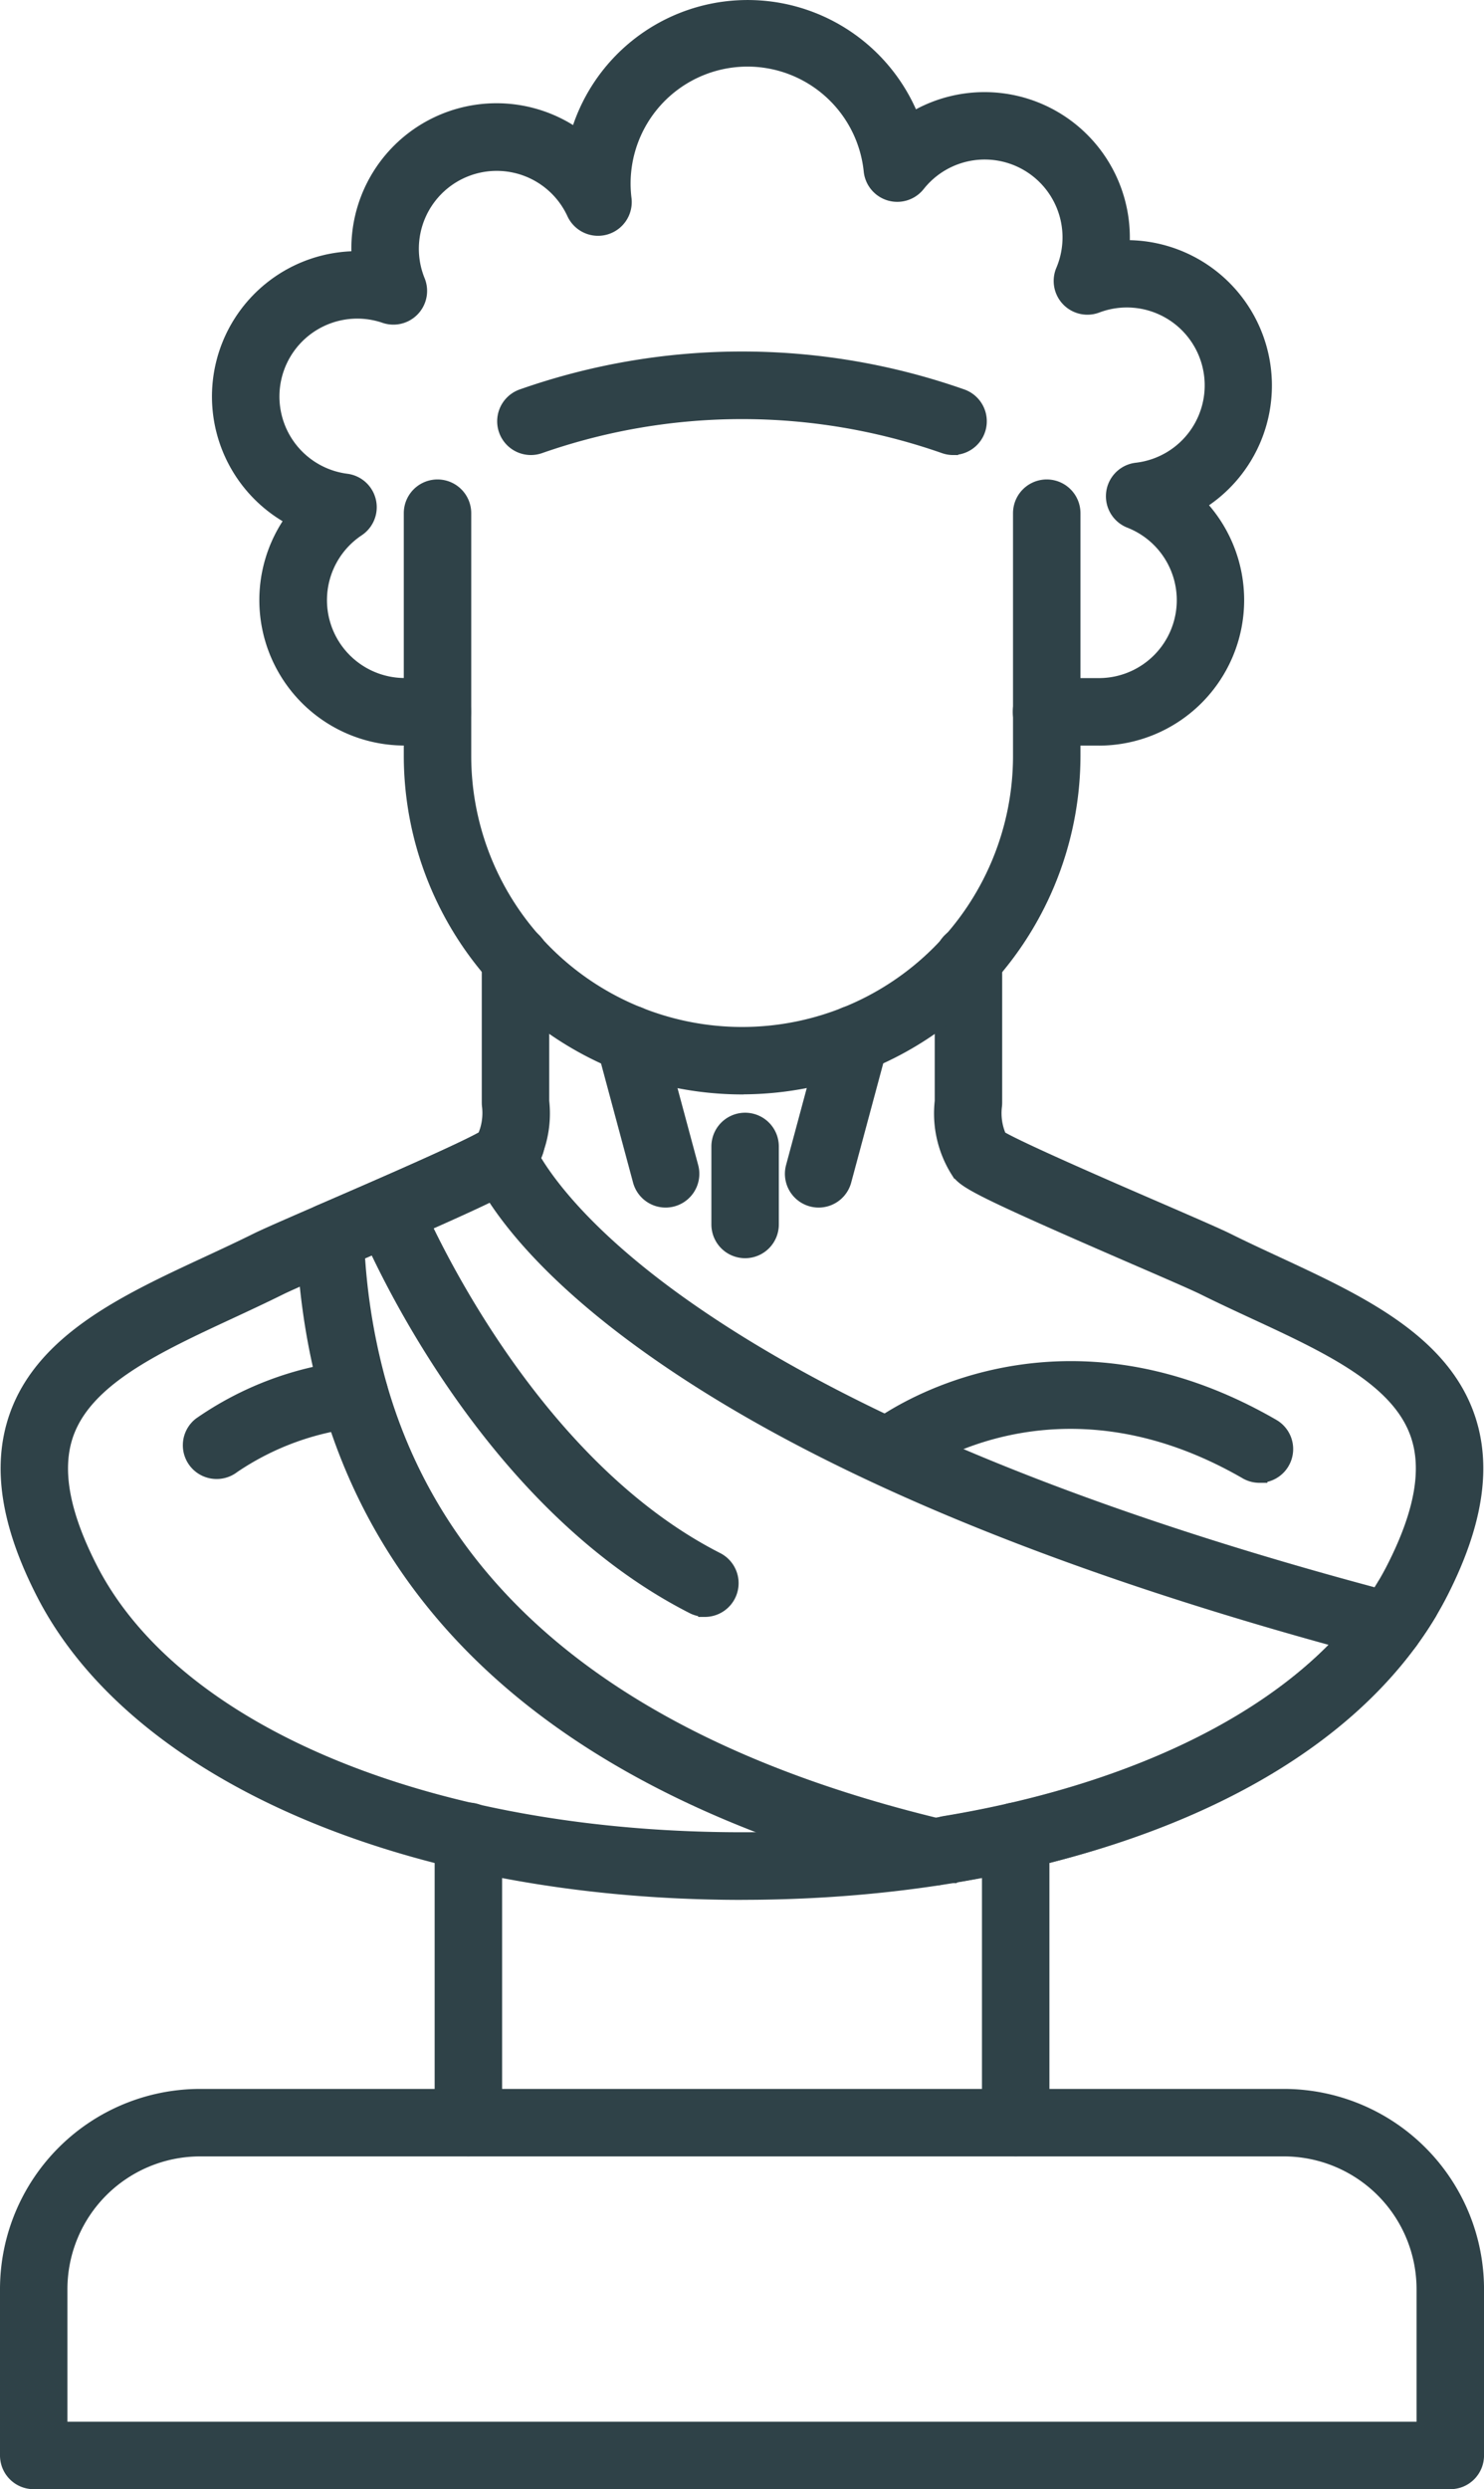
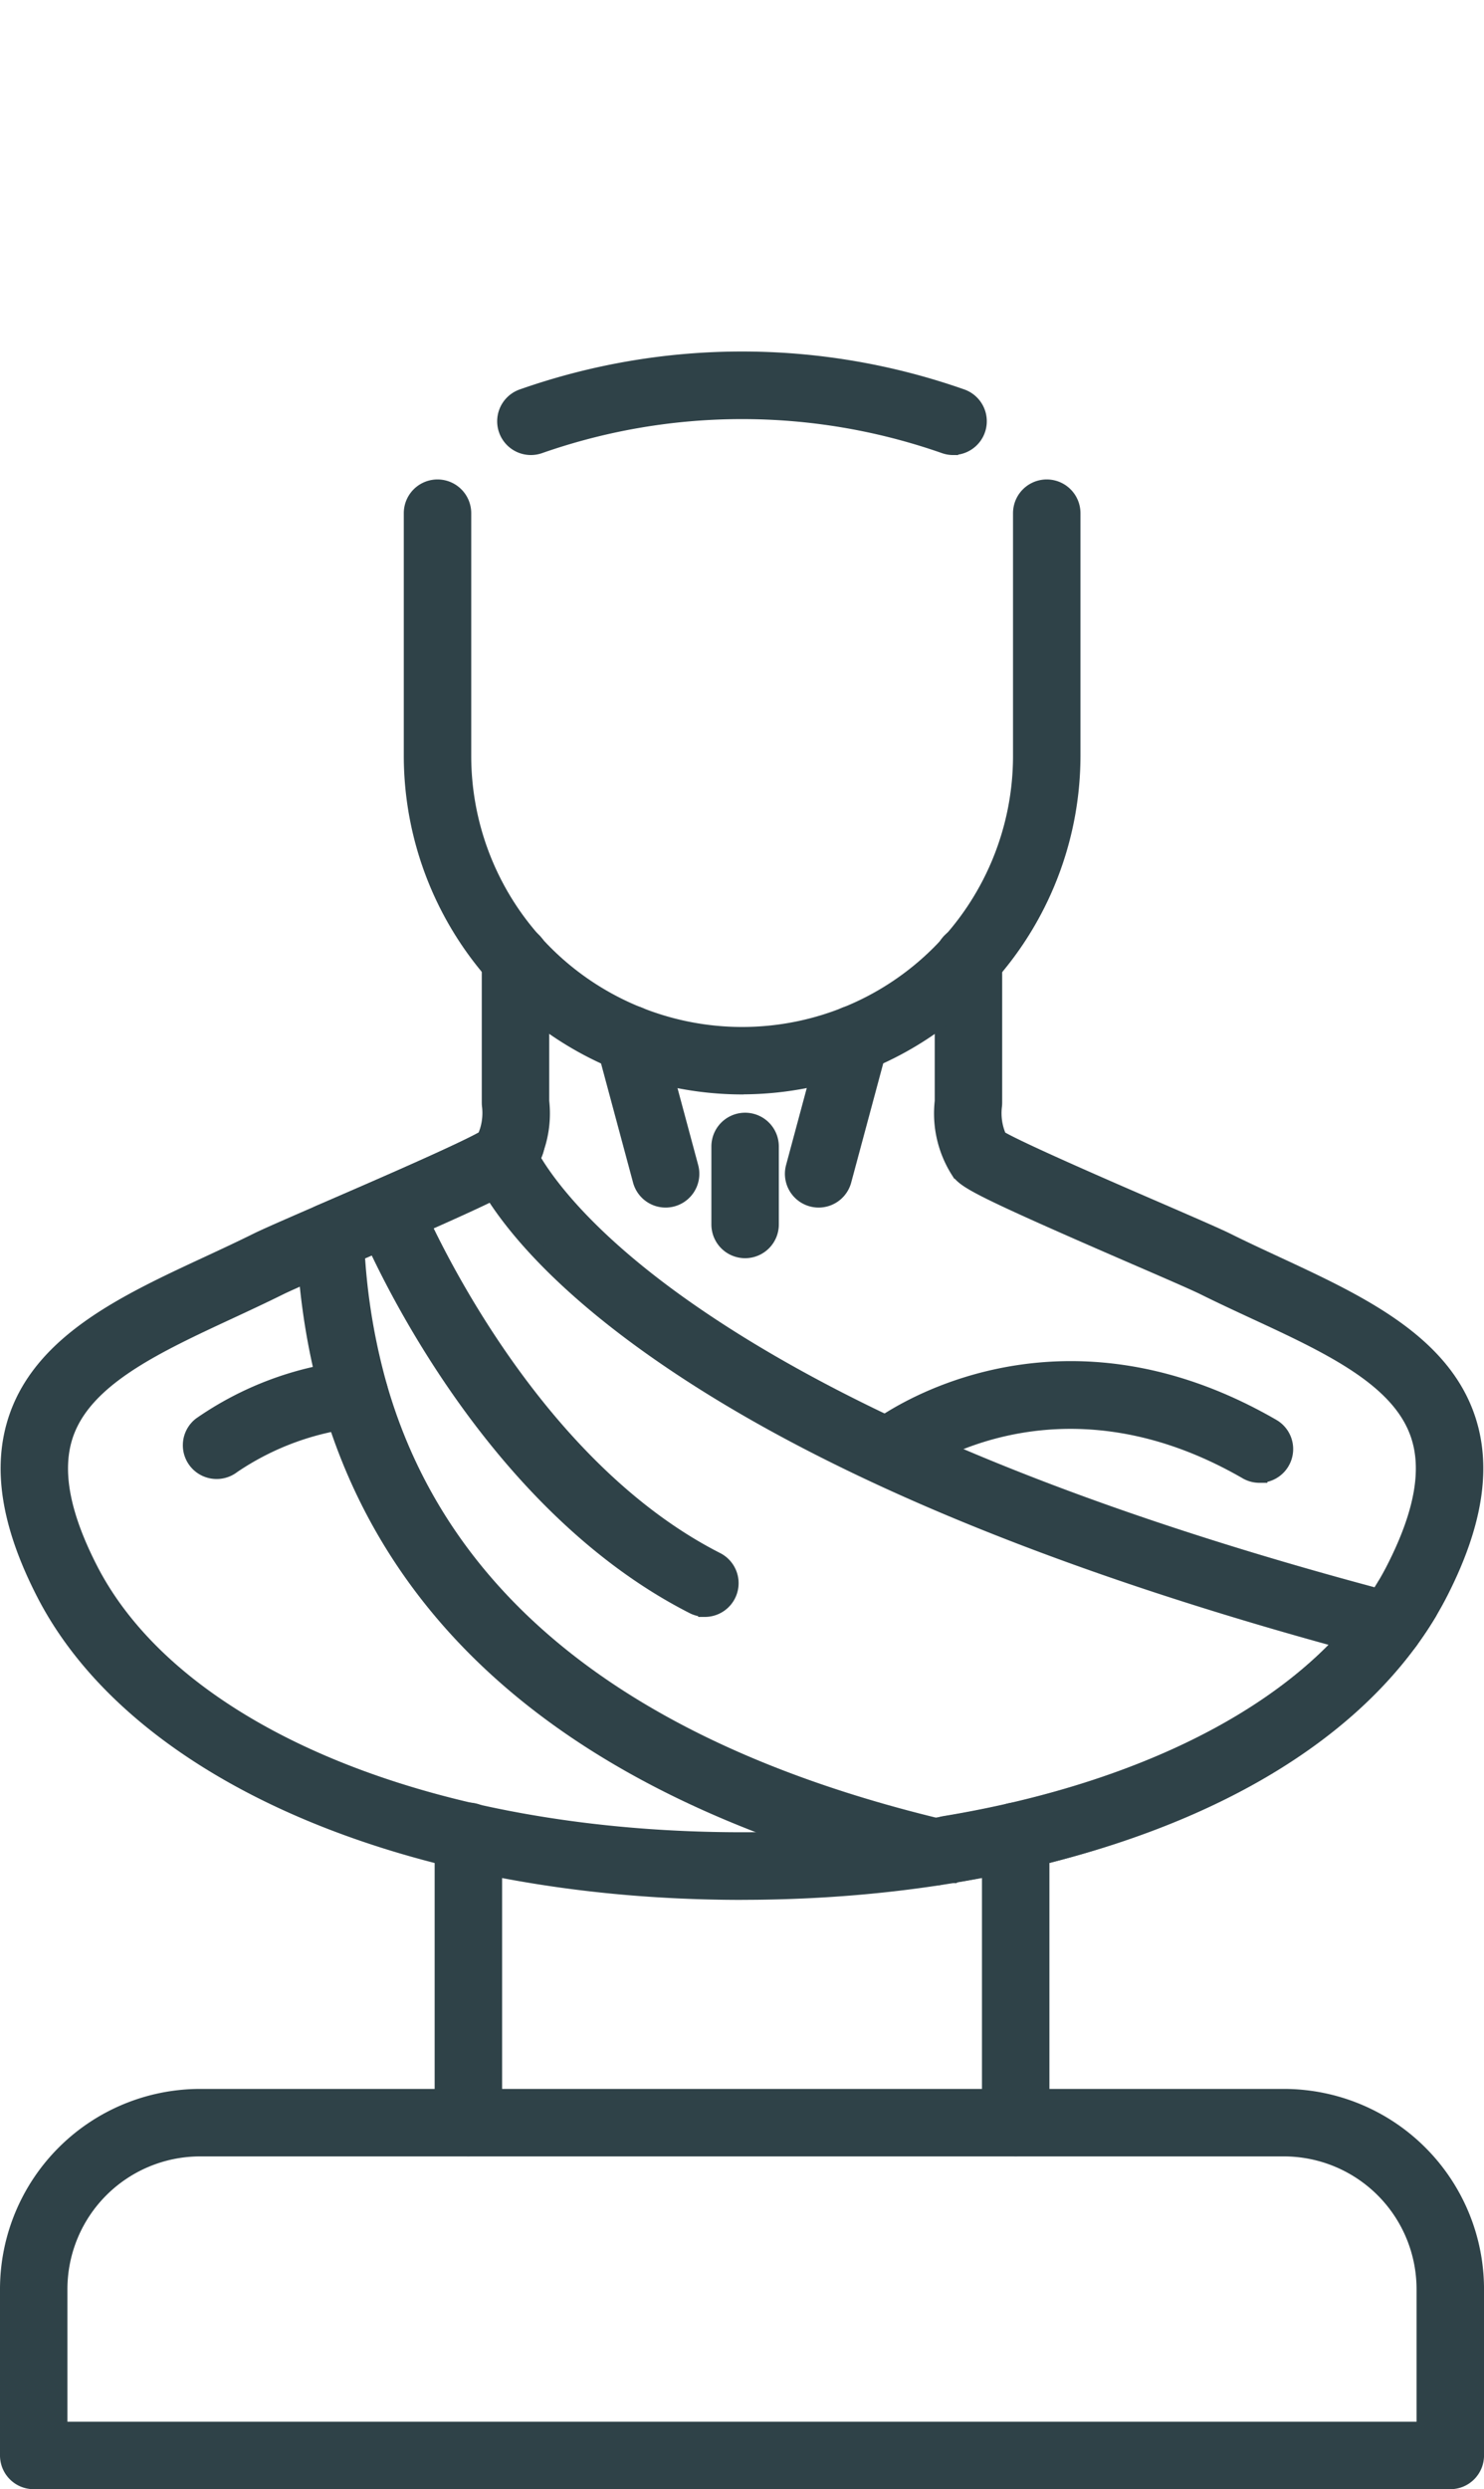
<svg xmlns="http://www.w3.org/2000/svg" width="65.154" height="109.207" viewBox="0 0 65.154 109.207">
  <g id="Raggruppa_1913" data-name="Raggruppa 1913" transform="translate(0.35 0.35)">
    <g id="Raggruppa_131" data-name="Raggruppa 131" transform="translate(0 0)">
      <g id="Raggruppa_117" data-name="Raggruppa 117" transform="translate(0.028 40.598)">
        <path id="Tracciato_132" data-name="Tracciato 132" d="M34.094,44.823c-14.556,0-26.591-5.162-30.659-13.152C1.9,28.662,1.518,26.154,2.26,24c1.161-3.362,4.831-5.067,8.381-6.715.713-.331,1.45-.674,2.152-1.022.439-.218,1.623-.731,3.122-1.381,2.148-.931,6.067-2.629,6.893-3.129a2.682,2.682,0,0,0,.221-1.4,1.129,1.129,0,0,1-.011-.155V3.9a1.13,1.13,0,1,1,2.261,0v6.236a4.692,4.692,0,0,1-.7,3.051c-.315.441-.78.748-7.761,3.774C15.4,17.57,14.185,18.1,13.8,18.29c-.729.362-1.48.711-2.206,1.049-3.265,1.516-6.349,2.949-7.2,5.4-.532,1.539-.187,3.47,1.052,5.9,3.686,7.24,14.93,11.917,28.645,11.917s24.958-4.678,28.644-11.917c1.239-2.433,1.583-4.364,1.051-5.9-.847-2.455-3.931-3.887-7.2-5.4-.726-.337-1.477-.686-2.206-1.048-.386-.192-1.6-.72-3.014-1.331-6.981-3.025-7.445-3.332-7.761-3.774a4.694,4.694,0,0,1-.7-3.051V3.9a1.13,1.13,0,1,1,2.261,0v6.3a1.153,1.153,0,0,1-.011.155,2.653,2.653,0,0,0,.22,1.4c.826.5,4.744,2.2,6.893,3.129,1.5.65,2.683,1.163,3.122,1.381.7.349,1.439.691,2.152,1.022,3.549,1.649,7.22,3.353,8.381,6.715.742,2.15.359,4.658-1.174,7.667-4.069,7.989-16.1,13.152-30.659,13.152Z" transform="translate(-1.894 -2.769)" fill="#2f4248" stroke="#2f4248" stroke-width="0.7" fill-rule="evenodd" />
      </g>
      <g id="Raggruppa_118" data-name="Raggruppa 118" transform="translate(13.019 48.668)">
        <path id="Tracciato_133" data-name="Tracciato 133" d="M30.8,36.4a1.13,1.13,0,0,1-.183-2.246c9.221-1.526,16.257-5.322,19.305-10.415a1.13,1.13,0,1,1,1.94,1.161c-3.44,5.747-10.854,9.826-20.876,11.484a1.144,1.144,0,0,1-.186.015ZM3.638,9.514a1.13,1.13,0,0,1-.45-2.167l.38-.165c.694-.3,1.442-.625,2.185-.95C9.05,4.791,10.1,4.26,10.429,4.066a1.456,1.456,0,0,0,.084-.185,1.13,1.13,0,1,1,2.114.8A3.581,3.581,0,0,1,12.2,5.5c-.241.338-.4.561-5.537,2.807-.746.326-1.5.651-2.192.953l-.38.165a1.128,1.128,0,0,1-.449.093Z" transform="translate(-2.507 -3.15)" fill="#2f4248" stroke="#2f4248" stroke-width="0.7" fill-rule="evenodd" />
      </g>
      <g id="Raggruppa_119" data-name="Raggruppa 119" transform="translate(17.724 21.035)">
        <path id="Tracciato_134" data-name="Tracciato 134" d="M17.233,28.127a14.52,14.52,0,0,1-14.5-14.5V2.976a1.13,1.13,0,1,1,2.261,0V13.623a12.243,12.243,0,0,0,24.487,0V2.976a1.13,1.13,0,0,1,2.261,0V13.623a14.52,14.52,0,0,1-14.5,14.5Z" transform="translate(-2.729 -1.846)" fill="#2f4248" stroke="#2f4248" stroke-width="0.7" fill-rule="evenodd" />
      </g>
      <g id="Raggruppa_120" data-name="Raggruppa 120" transform="translate(9.305)">
-         <path id="Tracciato_135" data-name="Tracciato 135" d="M40.924,32.864h-2.3a1.13,1.13,0,1,1,0-2.261h2.3A3.768,3.768,0,0,0,42.3,23.327a1.13,1.13,0,0,1,.284-2.175,3.767,3.767,0,1,0-1.764-7.266,1.13,1.13,0,0,1-1.441-1.5,3.767,3.767,0,0,0-6.42-3.809A1.13,1.13,0,0,1,30.947,8,5.481,5.481,0,1,0,20.056,9.239a1.13,1.13,0,0,1-2.15.6,3.768,3.768,0,0,0-6.913,2.995,1.13,1.13,0,0,1-1.413,1.5,3.767,3.767,0,1,0-1.706,7.3A1.13,1.13,0,0,1,8.358,23.7,3.767,3.767,0,0,0,10.441,30.6h1.44a1.13,1.13,0,1,1,0,2.261H10.44a6.029,6.029,0,0,1-4.849-9.609A6.027,6.027,0,0,1,8.359,11.872H8.47q-.018-.23-.017-.462a6.024,6.024,0,0,1,9.58-4.866A7.745,7.745,0,0,1,32.722,5.8a6.031,6.031,0,0,1,9.21,5.122q0,.234-.018.466c.078,0,.156,0,.234,0A6.029,6.029,0,0,1,45.22,22.6a6.035,6.035,0,0,1-4.3,10.265Z" transform="translate(-2.332 -0.853)" fill="#2f4248" stroke="#2f4248" stroke-width="0.7" fill-rule="evenodd" />
-       </g>
+         </g>
      <g id="Raggruppa_121" data-name="Raggruppa 121" transform="translate(21.828 15.422)">
        <path id="Tracciato_136" data-name="Tracciato 136" d="M22.591,5.423a1.123,1.123,0,0,1-.361-.06,26.91,26.91,0,0,0-17.815,0,1.13,1.13,0,1,1-.723-2.142,29.088,29.088,0,0,1,19.261,0,1.13,1.13,0,0,1-.361,2.2Z" transform="translate(-2.923 -1.581)" fill="#2f4248" stroke="#2f4248" stroke-width="0.7" fill-rule="evenodd" />
      </g>
      <g id="Raggruppa_122" data-name="Raggruppa 122" transform="translate(13.02 49.292)">
        <path id="Tracciato_137" data-name="Tracciato 137" d="M30.137,35.913a1.148,1.148,0,0,1-.265-.031C15.4,32.4,6.554,25.349,3.589,14.924A29.832,29.832,0,0,1,2.508,7.83a1.13,1.13,0,1,1,2.259-.08,27.562,27.562,0,0,0,1,6.556c2.725,9.581,11.015,16.1,24.638,19.378a1.13,1.13,0,0,1-.264,2.229Zm19.991-9.9a1.129,1.129,0,0,1-.288-.037C35.947,22.326,25.218,17.9,17.951,12.8c-5.754-4.033-7.412-7.18-7.783-8.048a1.13,1.13,0,0,1,2.078-.889c.136.318,1.488,3.221,7,7.085,7.047,4.939,17.532,9.257,31.165,12.834a1.13,1.13,0,0,1-.286,2.224Z" transform="translate(-2.507 -3.179)" fill="#2f4248" stroke="#2f4248" stroke-width="0.7" fill-rule="evenodd" />
      </g>
      <g id="Raggruppa_123" data-name="Raggruppa 123" transform="translate(19.082 79.082)">
        <path id="Tracciato_138" data-name="Tracciato 138" d="M27.954,19.409a1.13,1.13,0,0,1-1.13-1.13V5.715a1.13,1.13,0,1,1,2.261,0V18.279A1.13,1.13,0,0,1,27.954,19.409Zm-24.03,0a1.13,1.13,0,0,1-1.13-1.13V5.717a1.13,1.13,0,1,1,2.261,0V18.279A1.13,1.13,0,0,1,3.923,19.409Z" transform="translate(-2.793 -4.585)" fill="#2f4248" stroke="#2f4248" stroke-width="0.7" fill-rule="evenodd" />
      </g>
      <g id="Raggruppa_124" data-name="Raggruppa 124" transform="translate(0 91.646)">
        <path id="Tracciato_139" data-name="Tracciato 139" d="M65.217,22.039H3.023a1.13,1.13,0,0,1-1.13-1.13v-7.3a8.44,8.44,0,0,1,8.431-8.431H57.917a8.44,8.44,0,0,1,8.431,8.431v7.3a1.13,1.13,0,0,1-1.131,1.13ZM4.153,19.779H64.086v-6.17a6.177,6.177,0,0,0-6.17-6.17H10.323a6.177,6.177,0,0,0-6.17,6.17v6.17h0Z" transform="translate(-1.893 -5.178)" fill="#2f4248" stroke="#2f4248" stroke-width="0.7" fill-rule="evenodd" />
      </g>
      <g id="Raggruppa_125" data-name="Raggruppa 125" transform="translate(15.588 51.655)">
        <path id="Tracciato_140" data-name="Tracciato 140" d="M17.638,21.869a1.127,1.127,0,0,1-.511-.123C7.713,16.96,2.911,5.339,2.711,4.846A1.13,1.13,0,0,1,4.806,4h0c.046.113,4.694,11.337,13.346,15.736a1.131,1.131,0,0,1-.513,2.138Z" transform="translate(-2.628 -3.291)" fill="#2f4248" stroke="#2f4248" stroke-width="0.7" fill-rule="evenodd" />
      </g>
      <g id="Raggruppa_126" data-name="Raggruppa 126" transform="translate(34.461 44.103)">
        <path id="Tracciato_141" data-name="Tracciato 141" d="M4.65,11.11A1.131,1.131,0,0,1,3.558,9.685L5.149,3.771a1.13,1.13,0,0,1,2.183.588L5.741,10.273a1.131,1.131,0,0,1-1.091.837Z" transform="translate(-3.519 -2.934)" fill="#2f4248" stroke="#2f4248" stroke-width="0.7" fill-rule="evenodd" />
      </g>
      <g id="Raggruppa_127" data-name="Raggruppa 127" transform="translate(26.152 44.103)">
        <path id="Tracciato_142" data-name="Tracciato 142" d="M5.848,11.11a1.13,1.13,0,0,1-1.091-.837L3.166,4.358a1.13,1.13,0,0,1,2.183-.588L6.94,9.685A1.131,1.131,0,0,1,5.848,11.11Z" transform="translate(-3.127 -2.934)" fill="#2f4248" stroke="#2f4248" stroke-width="0.7" fill-rule="evenodd" />
      </g>
      <g id="Raggruppa_128" data-name="Raggruppa 128" transform="translate(31.229 48.818)">
        <path id="Tracciato_143" data-name="Tracciato 143" d="M4.5,8.839a1.13,1.13,0,0,1-1.13-1.13V4.287a1.13,1.13,0,0,1,2.261,0V7.709A1.13,1.13,0,0,1,4.5,8.839Z" transform="translate(-3.366 -3.157)" fill="#2f4248" stroke="#2f4248" stroke-width="0.7" fill-rule="evenodd" />
      </g>
      <g id="Raggruppa_129" data-name="Raggruppa 129" transform="translate(37.694 59.719)">
        <path id="Tracciato_144" data-name="Tracciato 144" d="M20.921,8.307a1.122,1.122,0,0,1-.564-.152C11.976,3.317,5.744,7.881,5.483,8.077a1.13,1.13,0,0,1-1.369-1.8c.308-.235,7.649-5.7,17.373-.08a1.13,1.13,0,0,1-.566,2.109Z" transform="translate(-3.671 -3.671)" fill="#2f4248" stroke="#2f4248" stroke-width="0.7" fill-rule="evenodd" />
      </g>
      <g id="Raggruppa_130" data-name="Raggruppa 130" transform="translate(8.031 59.684)">
        <path id="Tracciato_145" data-name="Tracciato 145" d="M3.4,8.173a1.13,1.13,0,0,1-.695-2.022A14.28,14.28,0,0,1,9.317,3.678a1.13,1.13,0,0,1,.275,2.244A12.057,12.057,0,0,0,4.1,7.935a1.127,1.127,0,0,1-.693.238Z" transform="translate(-2.272 -3.67)" fill="#2f4248" stroke="#2f4248" stroke-width="0.7" fill-rule="evenodd" />
      </g>
    </g>
  </g>
</svg>